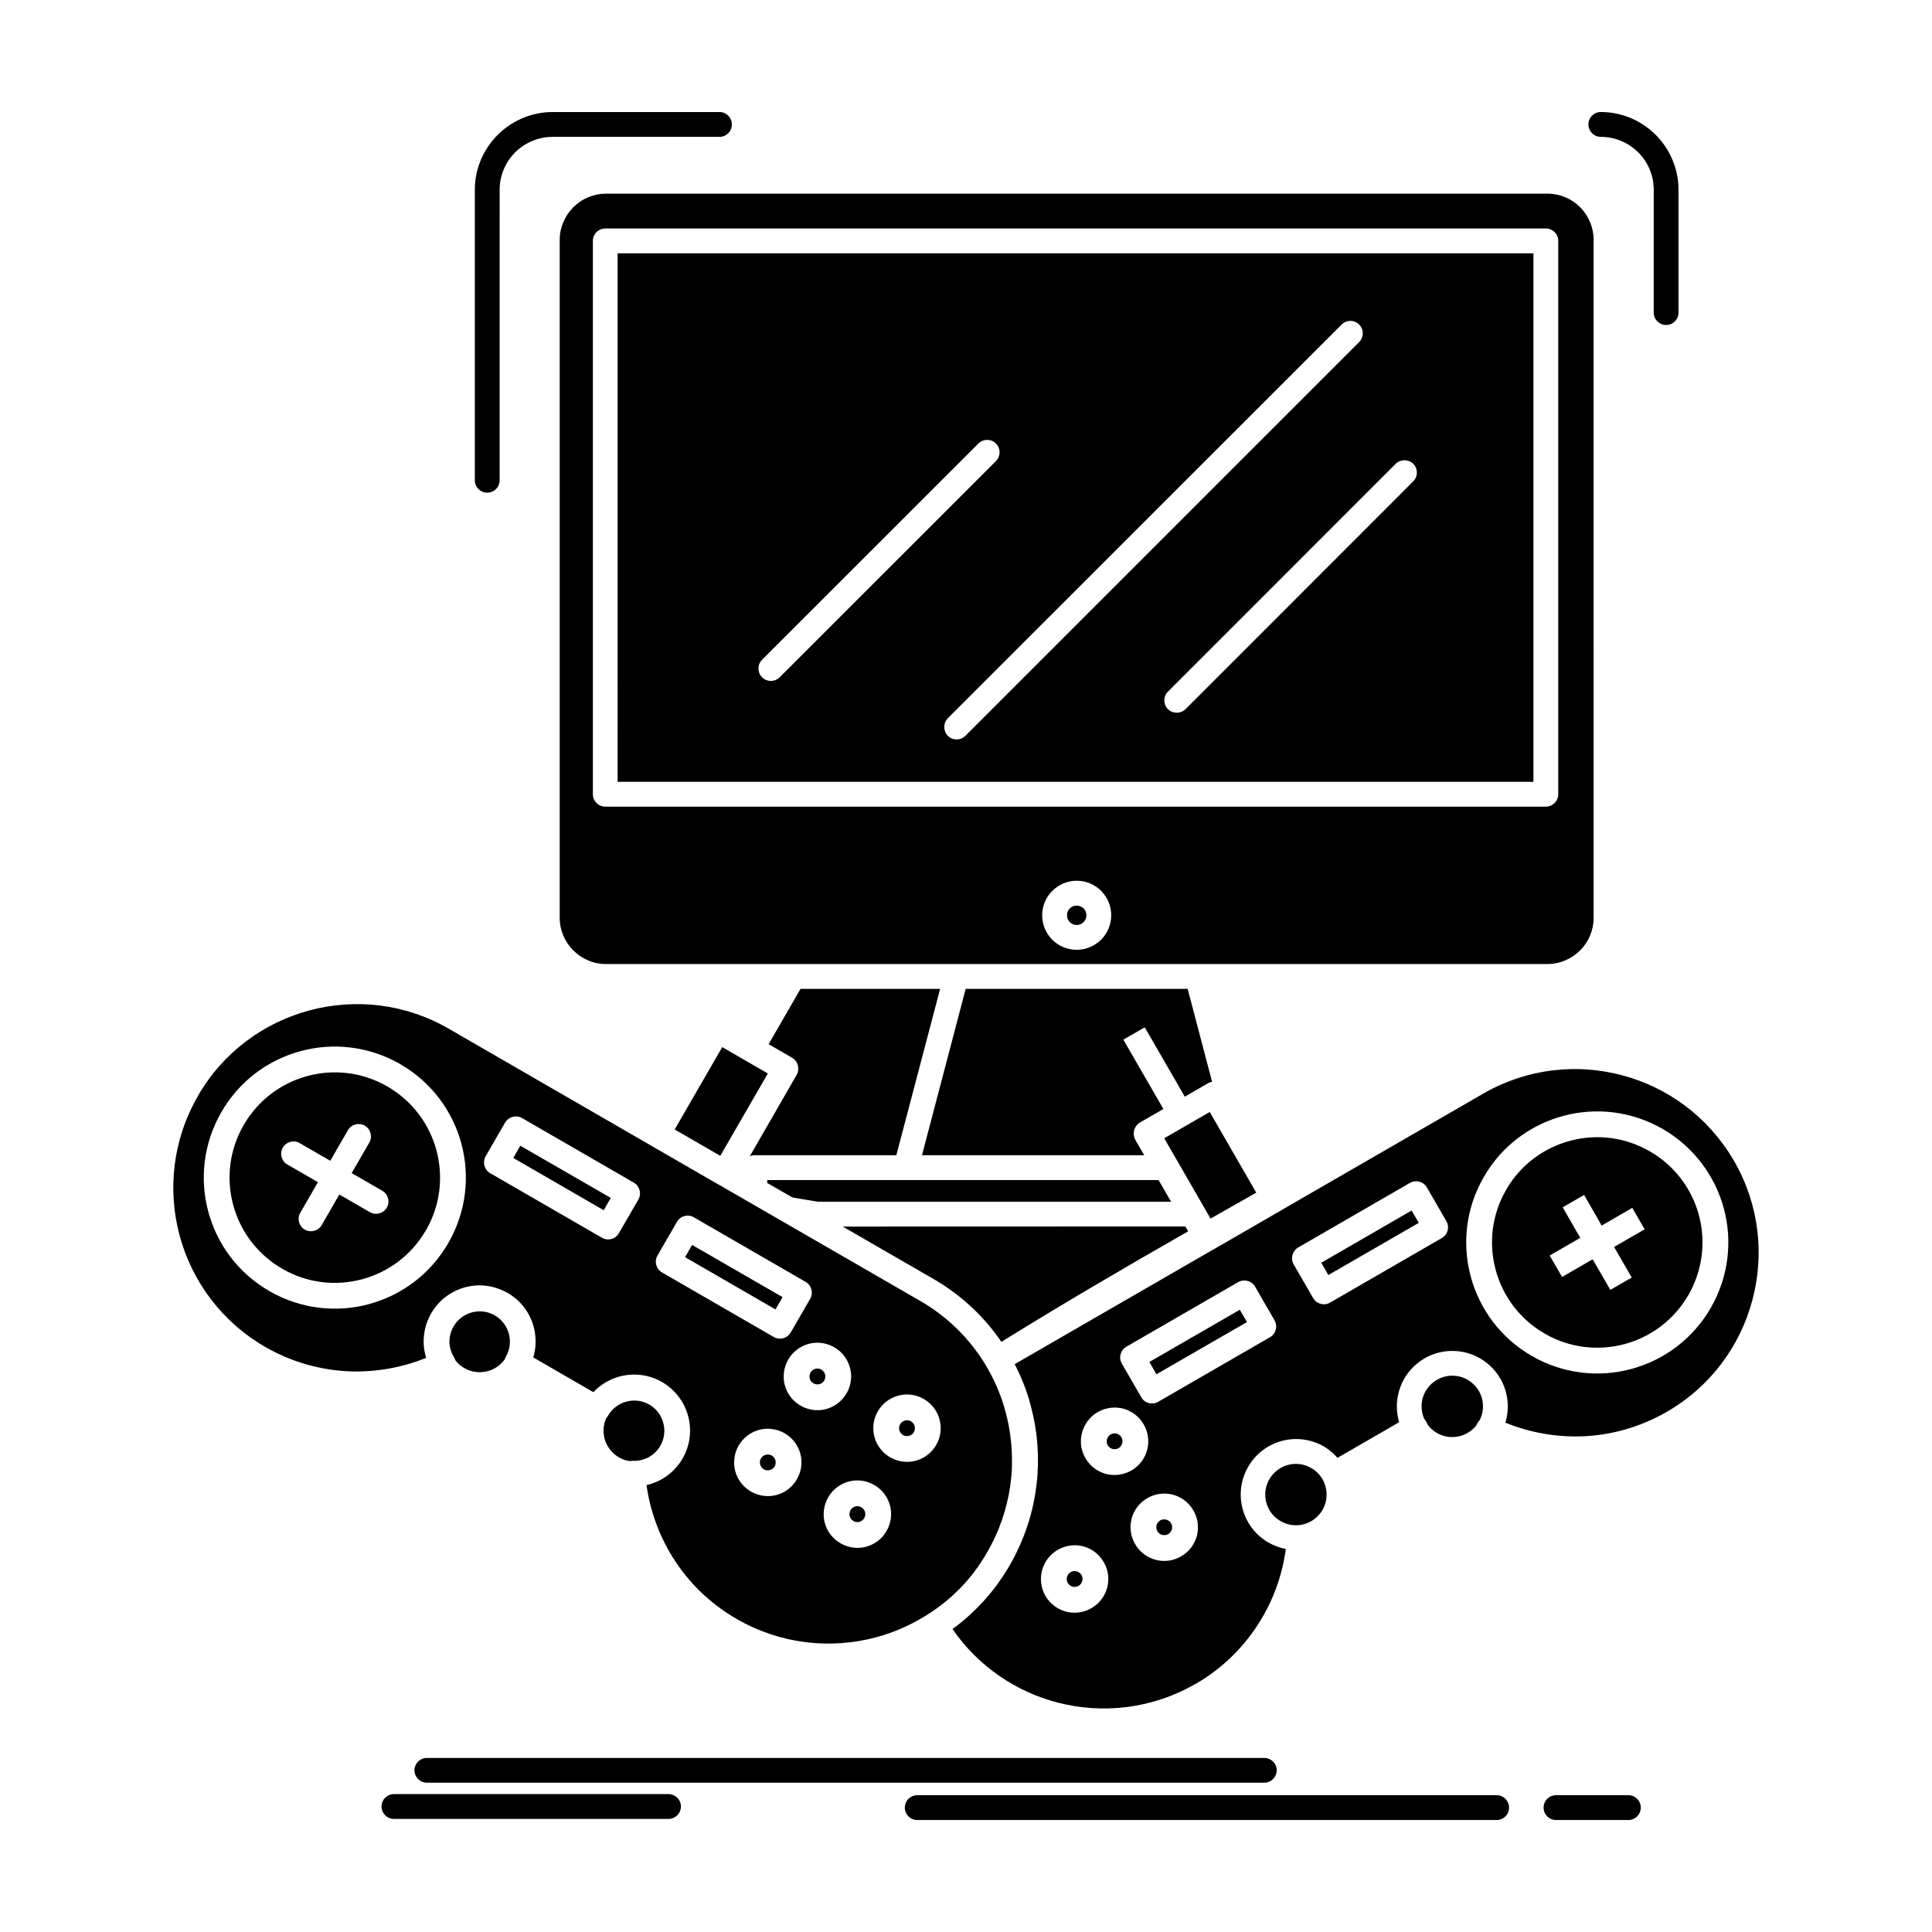
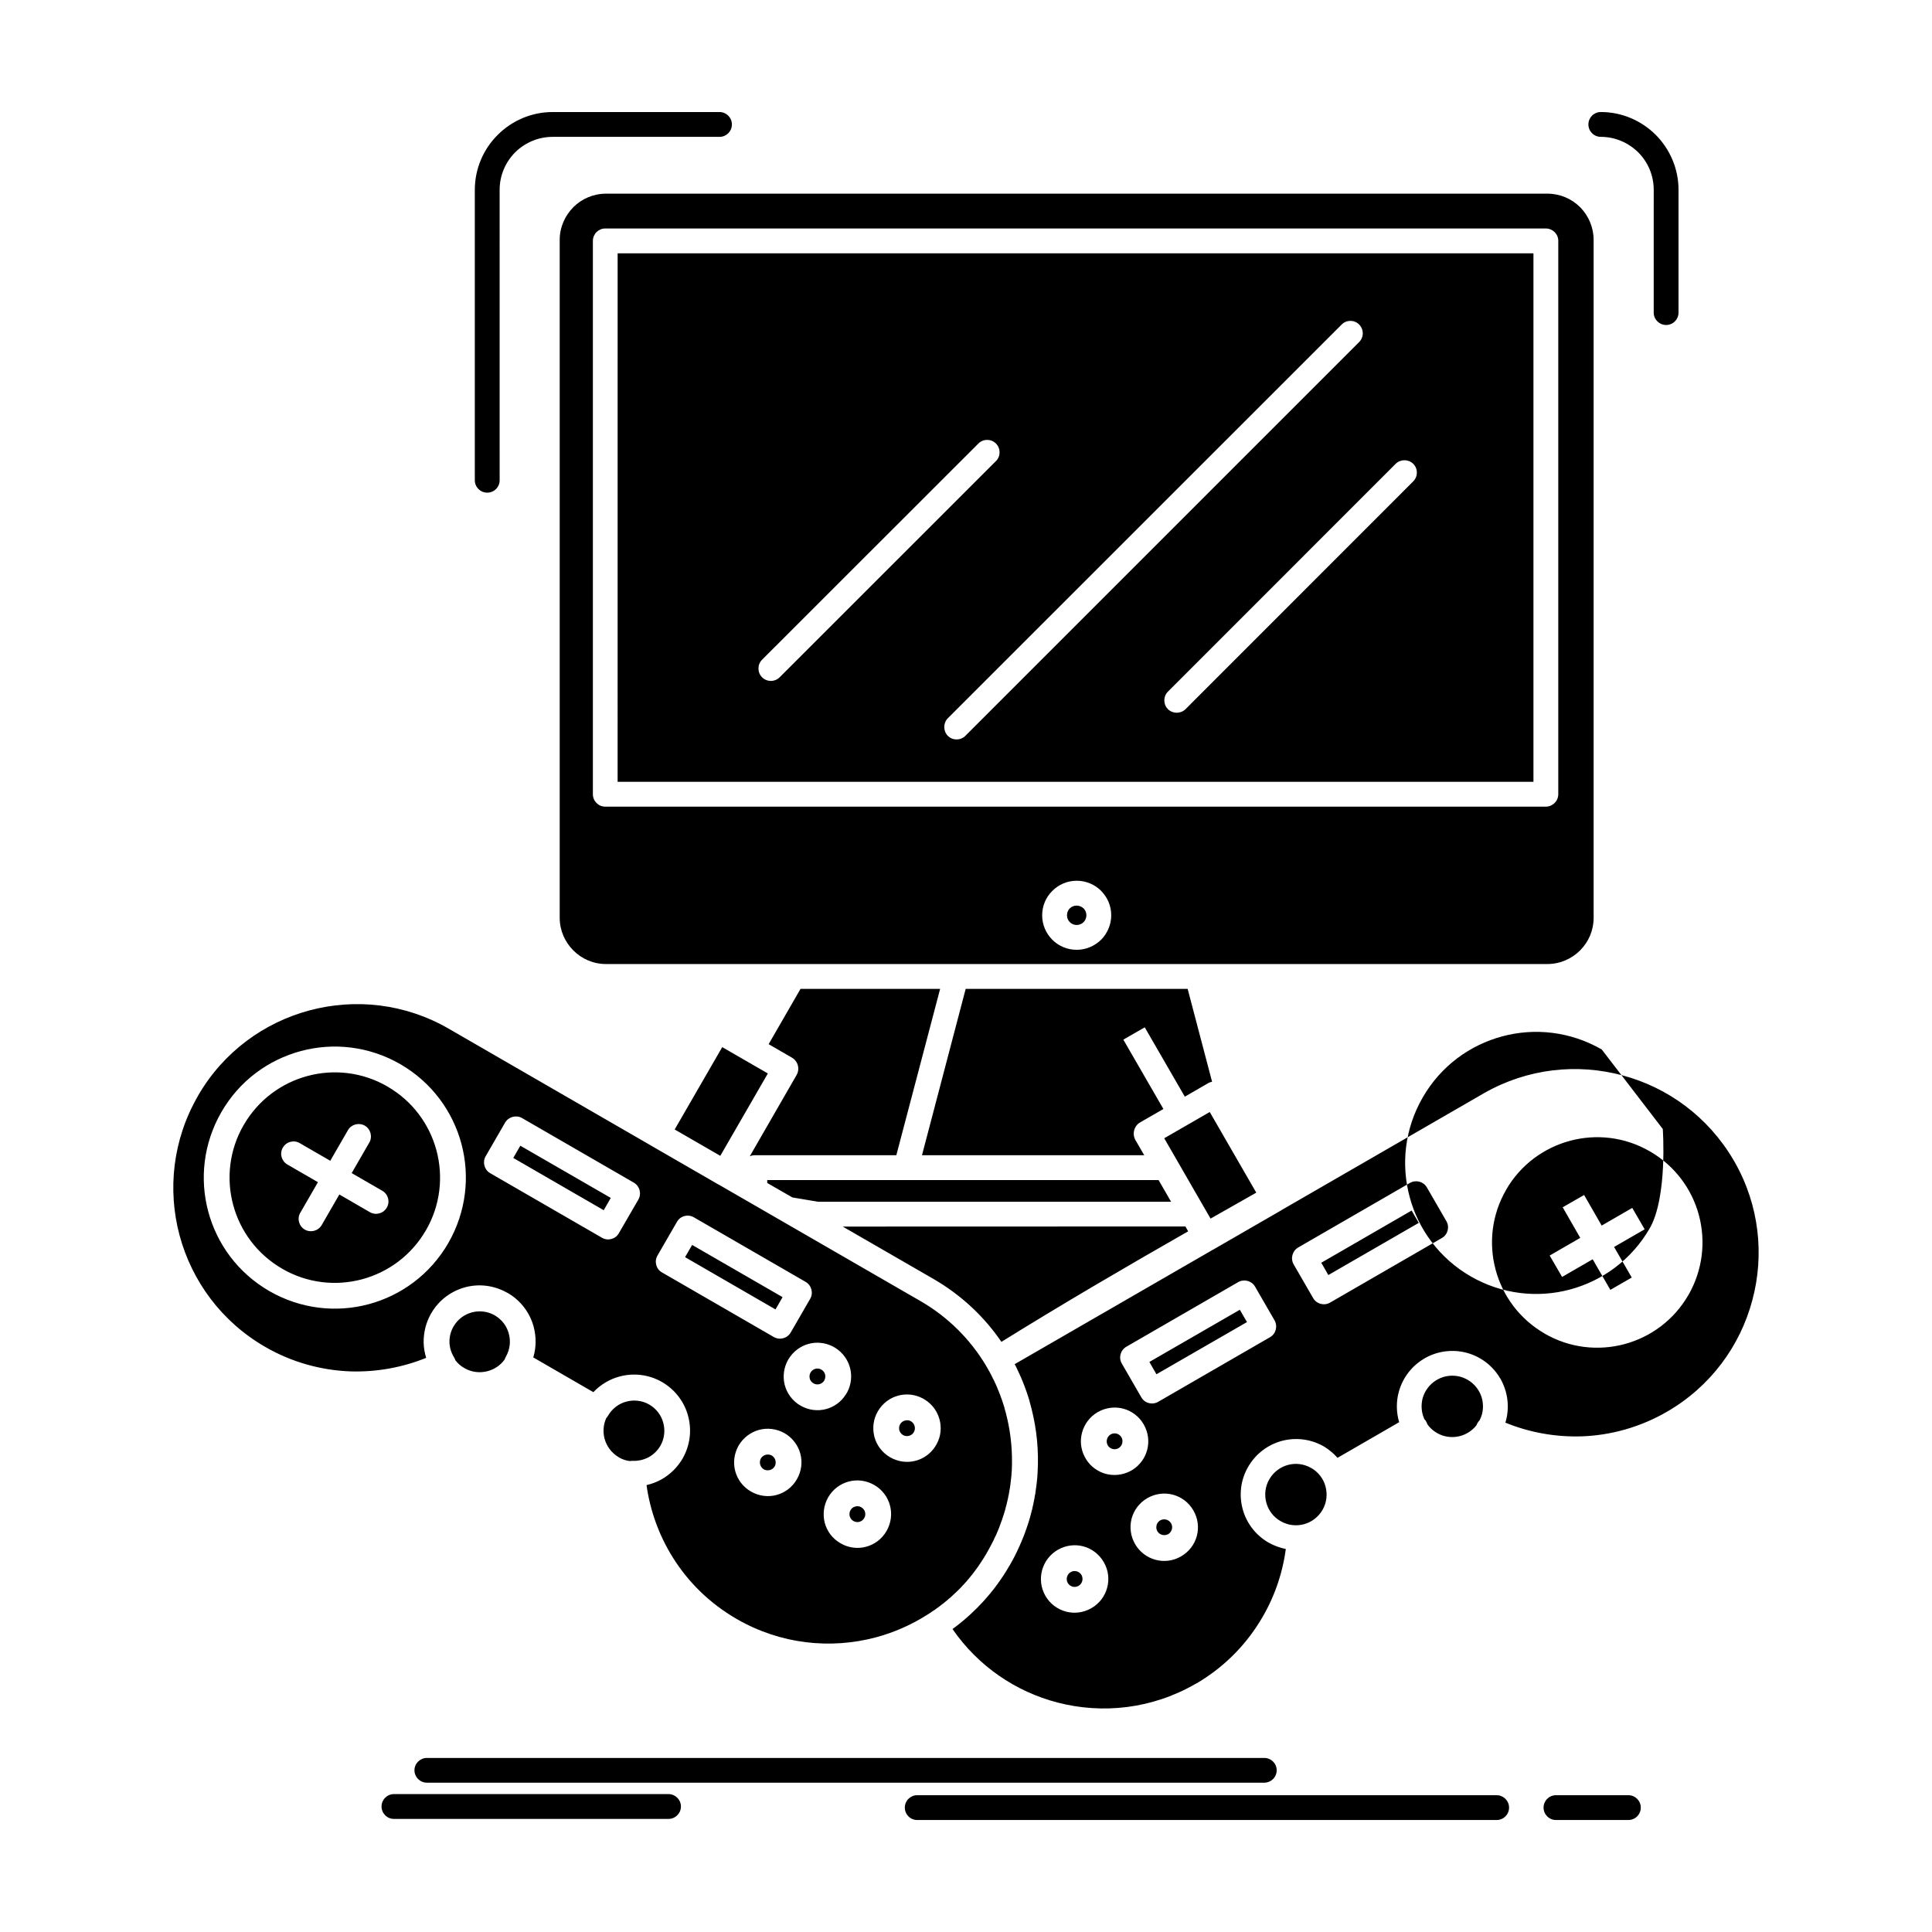
<svg xmlns="http://www.w3.org/2000/svg" fill="#000000" width="800px" height="800px" version="1.1" viewBox="144 144 512 512">
-   <path d="m550.38 351.19v-140.06h-242.7l-0.004 140.06zm6.578-143.35v146.64c0 1.82-1.5 3.289-3.293 3.289h-249.28c-1.793 0-3.266-1.469-3.266-3.289v-146.64c0-1.82 1.473-3.289 3.266-3.289h249.29c1.793 0 3.289 1.469 3.289 3.289zm-125.8 176.9c-0.453-0.453-1.125-0.746-1.82-0.746-0.723 0-1.363 0.266-1.82 0.719-0.48 0.48-0.75 1.125-0.75 1.848 0 0.695 0.266 1.363 0.75 1.82 0.453 0.457 1.098 0.75 1.82 0.75 0.695 0 1.367-0.293 1.82-0.75 0.453-0.453 0.75-1.121 0.75-1.82 0-0.668-0.242-1.258-0.641-1.711zm-1.82-7.332c2.516 0 4.816 1.016 6.477 2.676l0.211 0.242c1.527 1.633 2.461 3.824 2.461 6.234 0 2.516-1.043 4.816-2.676 6.473-1.66 1.633-3.957 2.676-6.477 2.676-2.516 0-4.816-1.016-6.473-2.676s-2.676-3.957-2.676-6.473 1.016-4.816 2.676-6.445c1.664-1.688 3.965-2.707 6.477-2.707zm-106.54 65.914 12.09 6.984 12.602-21.828-12.09-6.981zm63.582 78.617c-0.105-0.453-0.402-0.883-0.805-1.176l-0.348-0.215c-0.457-0.188-0.965-0.215-1.418-0.078-0.457 0.105-0.883 0.402-1.18 0.828l-0.16 0.293c-0.215 0.43-0.238 0.91-0.16 1.363l0.027 0.082c0.133 0.508 0.48 0.988 0.988 1.285 0.48 0.27 1.07 0.32 1.578 0.188 0.48-0.133 0.938-0.43 1.203-0.855l0.078-0.133c0.277-0.484 0.355-1.074 0.195-1.582zm2.086-7.383 0.641 0.375c1.98 1.23 3.316 3.129 3.879 5.242 0.562 2.086 0.375 4.414-0.723 6.445l-0.402 0.695c-1.258 1.953-3.102 3.238-5.191 3.797-2.191 0.59-4.629 0.32-6.766-0.91-2.141-1.23-3.586-3.211-4.172-5.402l-0.055-0.242c-0.508-2.141-0.238-4.492 0.965-6.555 1.258-2.141 3.211-3.559 5.402-4.148 2.09-0.555 4.363-0.367 6.422 0.703zm-15.219 30.176c-0.133-0.535-0.48-0.988-0.988-1.285-0.48-0.293-1.07-0.348-1.578-0.215-0.535 0.133-1.016 0.48-1.285 0.965-0.293 0.508-0.348 1.098-0.215 1.605 0.16 0.535 0.48 1.016 0.992 1.285 0.48 0.293 1.07 0.348 1.578 0.215 0.535-0.16 0.988-0.48 1.281-0.992 0.297-0.48 0.348-1.07 0.215-1.578zm2.434-7.195c2.141 1.23 3.586 3.211 4.172 5.43 0.59 2.191 0.32 4.629-0.91 6.769-1.23 2.141-3.211 3.586-5.43 4.172-2.191 0.59-4.629 0.32-6.742-0.91-2.168-1.23-3.609-3.211-4.199-5.43-0.562-2.191-0.32-4.629 0.91-6.769 1.23-2.141 3.234-3.586 5.43-4.172 2.195-0.59 4.629-0.32 6.769 0.91zm-13.027-29.293c-0.133-0.48-0.402-0.91-0.828-1.176l-0.348-0.215c-0.457-0.188-0.938-0.215-1.391-0.105-0.48 0.133-0.91 0.43-1.18 0.828l-0.188 0.32c-0.188 0.43-0.242 0.91-0.137 1.336v0.082c0.137 0.535 0.48 0.988 0.992 1.285 0.48 0.293 1.07 0.348 1.605 0.215 0.457-0.133 0.91-0.43 1.203-0.855l0.055-0.133c0.297-0.512 0.348-1.074 0.215-1.582zm2.059-7.41 0.668 0.375c1.98 1.258 3.32 3.156 3.879 5.269 0.562 2.086 0.348 4.387-0.723 6.449l-0.43 0.695c-1.23 1.926-3.102 3.238-5.191 3.797-2.191 0.59-4.629 0.32-6.766-0.91-2.141-1.23-3.586-3.238-4.172-5.43l-0.055-0.215c-0.508-2.141-0.215-4.492 0.965-6.555 1.258-2.141 3.238-3.586 5.43-4.172 2.062-0.562 4.363-0.348 6.394 0.695zm-15.219 30.176c-0.133-0.508-0.48-0.988-0.965-1.285-0.508-0.27-1.07-0.32-1.605-0.188-0.508 0.137-0.988 0.48-1.285 0.965-0.27 0.508-0.32 1.07-0.188 1.605 0.133 0.508 0.48 0.988 0.961 1.285 0.48 0.266 1.07 0.32 1.605 0.188 0.508-0.133 0.988-0.48 1.285-0.965 0.273-0.484 0.324-1.07 0.191-1.605zm2.434-7.195c2.141 1.258 3.586 3.238 4.172 5.43 0.59 2.191 0.32 4.629-0.91 6.769-1.23 2.141-3.211 3.586-5.402 4.172-2.195 0.59-4.629 0.32-6.769-0.91-2.141-1.23-3.586-3.211-4.172-5.402-0.59-2.191-0.32-4.629 0.883-6.769 1.258-2.141 3.238-3.582 5.43-4.172 2.195-0.59 4.629-0.324 6.769 0.883zm-74.18-19.555c0.078-0.266 0.188-0.508 0.32-0.723 1.098-1.926 1.312-4.117 0.777-6.098-0.508-1.898-1.711-3.609-3.531-4.734l-0.402-0.238c-1.844-0.988-3.957-1.176-5.859-0.668-1.898 0.508-3.637 1.738-4.734 3.531l-0.242 0.402c-0.668 1.23-0.988 2.621-0.961 3.957 0.027 1.445 0.48 2.863 1.258 4.094 0.133 0.242 0.238 0.48 0.32 0.723 0.641 0.828 1.418 1.523 2.379 2.059 1.926 1.125 4.144 1.336 6.152 0.805 1.77-0.461 3.402-1.531 4.523-3.109zm33.172 26.938 0.457-0.055h0.535c1.391 0.027 2.781-0.32 4.039-0.988 1.203-0.668 2.301-1.711 3.051-2.996 1.098-1.926 1.312-4.09 0.777-6.07-0.508-1.98-1.82-3.773-3.719-4.867-1.898-1.098-4.094-1.312-6.074-0.777-1.953 0.508-3.746 1.82-4.84 3.719-0.133 0.238-0.32 0.453-0.48 0.641-0.805 1.766-0.91 3.691-0.453 5.457 0.535 1.953 1.793 3.719 3.637 4.844l0.375 0.238c0.848 0.453 1.758 0.746 2.695 0.855zm-51.254-82.34c-1.848-6.875-6.312-13.055-12.973-16.906l-0.027-0.027c-6.66-3.852-14.285-4.629-21.16-2.781s-13.055 6.312-16.906 12.977l-0.027 0.027c-3.852 6.66-4.629 14.285-2.781 21.16s6.312 13.055 12.977 16.906l0.027 0.027c6.66 3.852 14.258 4.629 21.16 2.781 6.875-1.848 13.055-6.312 16.906-12.973l0.027-0.027c3.848-6.664 4.625-14.262 2.777-21.164zm-9.574-22.844c8.32 4.816 13.883 12.52 16.184 21.078s1.312 18.027-3.477 26.348c-4.816 8.32-12.52 13.883-21.078 16.184-8.562 2.301-18.031 1.312-26.348-3.477-8.32-4.816-13.883-12.492-16.184-21.078-2.301-8.559-1.312-18.027 3.477-26.348 4.789-8.316 12.492-13.883 21.078-16.184 8.559-2.301 18.027-1.312 26.348 3.477zm-13.883 17.496c0.883-1.551 2.891-2.086 4.469-1.203 1.551 0.91 2.086 2.914 1.203 4.469l-4.68 8.105 8.105 4.684c1.578 0.91 2.113 2.914 1.203 4.465-0.91 1.578-2.918 2.113-4.496 1.203l-8.078-4.68-4.68 8.105c-0.91 1.555-2.918 2.086-4.469 1.207-1.578-0.91-2.113-2.918-1.203-4.469l4.68-8.105-8.105-4.684c-1.578-0.91-2.113-2.914-1.203-4.469 0.91-1.578 2.914-2.113 4.469-1.203l8.105 4.684zm317.87-44.031c3.371 0 6.445-1.391 8.668-3.613 2.223-2.223 3.586-5.269 3.586-8.641l-0.004-179.65c0-3.289-1.312-6.285-3.422-8.508l-0.16-0.16c-2.223-2.223-5.297-3.586-8.668-3.586l-249.47 0.004c-3.371 0-6.445 1.363-8.668 3.586-2.219 2.246-3.613 5.297-3.613 8.668v179.65c0 3.371 1.391 6.418 3.613 8.641 2.223 2.246 5.297 3.613 8.668 3.613 82.633-0.004 165.02-0.004 249.47-0.004zm-206.38 21.238 6.152 3.559c1.633 0.938 2.195 3.023 1.23 4.656l-12.387 21.508c0.402-0.188 0.855-0.297 1.34-0.297h37.504l11.609-44.086h-36.996zm-41.836 40.742-23.969-13.832-1.871 3.238 23.969 13.855zm-23.512-21.16 29.637 17.121c1.555 0.91 2.086 2.914 1.18 4.492l-5.164 8.906c-0.883 1.578-2.918 2.113-4.469 1.203l-29.637-17.121c-1.551-0.883-2.086-2.914-1.203-4.465l5.164-8.934c0.906-1.551 2.914-2.086 4.492-1.203zm45.523 26.297 29.641 17.121c1.551 0.91 2.086 2.914 1.203 4.465l-5.164 8.934c-0.91 1.578-2.918 2.113-4.496 1.203l-29.637-17.121c-1.555-0.883-2.09-2.891-1.18-4.465l5.164-8.934c0.887-1.578 2.891-2.113 4.469-1.203zm23.516 21.156-23.969-13.832-1.871 3.238 23.969 13.855zm44.512 79.586c0.48-0.457 0.965-0.883 1.445-1.363l0.105-0.078 0.027-0.055 0.27-0.242 0.137-0.133 0.855-0.855 0.027-0.055c0.453-0.453 0.883-0.938 1.312-1.418l0.133-0.133 0.105-0.137 0.027-0.055 0.078-0.082 0.105-0.133 0.137-0.133 0.215-0.27 0.133-0.16 0.105-0.133 0.027-0.027 0.078-0.105 0.211-0.266 0.078-0.078 0.027-0.055 0.133-0.137 0.105-0.16 0.215-0.266 0.105-0.137 0.105-0.16 0.055-0.055 0.055-0.082 0.105-0.133 0.105-0.16 0.105-0.137 0.105-0.133 0.105-0.16 0.105-0.133 0.055-0.055 0.055-0.105 0.105-0.137 0.105-0.133 0.078-0.133 0.027-0.027 0.078-0.133 0.105-0.16 0.105-0.137 0.027-0.055 0.078-0.105 0.105-0.16 0.082-0.133 0.078-0.105 0.027-0.055 0.105-0.137 0.078-0.16 0.105-0.16 0.027-0.027 0.078-0.105 0.105-0.16 0.082-0.16 0.055-0.082 0.055-0.055 0.078-0.16 0.105-0.16 0.078-0.16h0.027l0.078-0.133 0.082-0.16 0.105-0.16 0.055-0.082 0.027-0.082 0.105-0.16 0.082-0.16 0.105-0.16c0.613-1.098 1.203-2.191 1.738-3.289v-0.027l0.348-0.75 0.188-0.348v-0.027l0.16-0.375 0.078-0.16 0.082-0.215 0.32-0.75 0.082-0.188 0.078-0.188c0.242-0.641 0.48-1.285 0.695-1.926l0.082-0.16 0.055-0.215 0.375-1.148 0.133-0.375 0.105-0.402 0.055-0.16 0.078-0.215 0.082-0.375 0.023-0.027 0.082-0.375 0.055-0.188 0.055-0.215 0.105-0.348v-0.027l0.105-0.402 0.027-0.16 0.055-0.215 0.082-0.375v-0.027l0.105-0.375 0.027-0.188 0.055-0.215 0.055-0.375 0.027-0.027 0.078-0.375 0.027-0.16 0.027-0.242 0.082-0.348v-0.027l0.055-0.402 0.027-0.16 0.055-0.242 0.055-0.348v-0.027l0.055-0.402 0.027-0.16 0.133-1.176 0.027-0.242 0.055-0.348v-0.055l0.027-0.371 0.027-0.16 0.082-1.176 0.027-0.238 0.027-0.777v-0.16l0.027-0.59v-0.59c0.055-4.523-0.508-8.988-1.656-13.32l-0.32-1.125v-0.078l-0.105-0.375-0.055-0.105-0.078-0.27-0.082-0.293-0.055-0.105-0.105-0.375-0.027-0.078-0.105-0.297-0.082-0.27-0.055-0.133-0.133-0.375-0.027-0.027-0.105-0.348-0.078-0.215-0.055-0.16-0.16-0.375-0.137-0.371-0.078-0.188-0.082-0.188-0.133-0.348-0.027-0.027-0.133-0.375-0.055-0.137-0.105-0.238-0.133-0.297-0.027-0.078-0.348-0.723-0.105-0.27-0.055-0.105-0.188-0.348-0.027-0.082-0.16-0.293-0.105-0.215-0.055-0.133-0.188-0.375v-0.027l-0.188-0.32-0.105-0.188-0.078-0.188-0.402-0.695-0.078-0.16-0.105-0.188-0.188-0.32-0.027-0.055-0.215-0.348-0.055-0.105-0.027-0.027v-0.027c-4.117-6.875-9.977-12.84-17.414-17.121l-53.234-30.734-0.27-0.137-17.977-10.379-0.215-0.133-53.258-30.762c-11.609-6.715-24.879-8.078-36.941-4.844-11.957 3.211-22.711 10.941-29.426 22.469l-0.105 0.215c-6.715 11.609-8.078 24.879-4.867 36.914 3.238 12.039 11.047 22.844 22.684 29.559 7.117 4.121 14.875 6.207 22.578 6.5 6.875 0.215 13.75-1.016 20.09-3.586-0.402-1.336-0.641-2.699-0.668-4.094-0.027-2.594 0.59-5.215 1.953-7.625l0.055-0.082c2.035-3.531 5.324-5.91 8.988-6.902 3.559-0.965 7.519-0.562 10.996 1.363l0.27 0.133c3.531 2.031 5.938 5.352 6.902 8.988 0.695 2.621 0.695 5.434-0.105 8.105l15.918 9.203c1.926-2.031 4.359-3.453 6.953-4.148 3.664-0.988 7.731-0.562 11.262 1.473 3.531 2.059 5.938 5.352 6.902 9.016 0.988 3.664 0.562 7.703-1.473 11.262-1.418 2.406-3.398 4.309-5.672 5.562-1.23 0.668-2.516 1.152-3.879 1.473 0.938 6.769 3.316 13.324 6.953 19.152 4.094 6.555 9.789 12.199 16.934 16.316 11.609 6.715 24.875 8.078 36.914 4.867 4.762-1.285 9.363-3.289 13.562-5.965l0.055-0.055 0.082-0.027 0.32-0.211 0.133-0.082 0.16-0.105 0.297-0.188 0.133-0.105 0.105-0.078 0.055-0.027 0.16-0.105 0.133-0.105 0.137-0.078h0.027l0.137-0.105 0.16-0.105 0.133-0.105 0.027-0.027 0.133-0.082 0.137-0.105 0.133-0.105 0.082-0.055 0.48-0.348 0.027-0.027 0.133-0.105 0.16-0.105 0.137-0.105 0.133-0.133 0.16-0.105 0.137-0.105 0.055-0.027 0.078-0.078 0.16-0.105 0.137-0.133 0.078-0.055 0.055-0.055 0.27-0.215 0.16-0.105v-0.027l0.133-0.105 0.137-0.105 0.16-0.16 0.238-0.215 0.16-0.105 0.137-0.137zm58.449-104.86-3.316-5.75h-103.71v0.777l6.66 3.828 6.82 1.148zm4.523 7.836-0.723-1.285-90.816 0.027 23.969 13.832c7.465 4.309 13.535 10.059 18.082 16.719 16.02-9.949 32.66-19.688 49.488-29.293zm-12.734-28.859 6.176-3.559-10.617-18.379 5.672-3.262 10.621 18.379 6.152-3.559c0.348-0.215 0.695-0.32 1.07-0.402l-6.473-24.609h-58.824l-11.582 44.086h58.902l-2.328-4.012c-0.938-1.637-0.375-3.75 1.23-4.684zm18.457-2.758-12.062 6.953 12.277 21.293 12.117-6.875zm-44.434 121.45c0.586-2.191 2.031-4.199 4.172-5.43s4.574-1.496 6.769-0.91c2.191 0.59 4.172 2.031 5.402 4.172 1.258 2.141 1.5 4.574 0.91 6.769-0.59 2.219-2.031 4.199-4.172 5.43s-4.574 1.5-6.766 0.91-4.199-2.031-5.43-4.172c-1.234-2.141-1.473-4.574-0.887-6.769zm7.574 0.484c-0.48 0.266-0.828 0.75-0.965 1.285-0.16 0.508-0.078 1.098 0.188 1.578 0.293 0.508 0.777 0.855 1.281 0.988 0.535 0.137 1.098 0.082 1.605-0.215 0.48-0.297 0.828-0.75 0.961-1.285 0.137-0.508 0.082-1.098-0.188-1.578-0.293-0.508-0.777-0.855-1.285-0.988-0.527-0.133-1.117-0.082-1.598 0.215zm3.019-36.973c0.59-2.219 2.035-4.199 4.148-5.43 2.168-1.23 4.602-1.5 6.793-0.91s4.172 2.031 5.402 4.172 1.5 4.574 0.91 6.766c-0.562 2.113-1.898 4.012-3.879 5.269l-0.672 0.375c-2.059 1.043-4.332 1.23-6.391 0.695-2.086-0.562-4.012-1.898-5.242-3.879l-0.375-0.668c-1.07-2.055-1.258-4.328-0.695-6.391zm7.57 0.484c-0.48 0.297-0.828 0.75-0.965 1.285-0.133 0.508-0.078 1.098 0.188 1.578 0.293 0.508 0.773 0.855 1.281 0.988 0.508 0.137 1.098 0.082 1.605-0.215 0.48-0.293 0.828-0.75 0.961-1.285 0.137-0.508 0.082-1.098-0.188-1.578-0.293-0.508-0.773-0.855-1.285-0.992-0.527-0.129-1.09-0.074-1.598 0.219zm5.566 22.281c0.59-2.191 2.035-4.172 4.172-5.402 2.141-1.23 4.574-1.496 6.769-0.91 2.219 0.59 4.199 2.031 5.43 4.172 1.23 2.141 1.5 4.574 0.91 6.769-0.59 2.191-2.031 4.172-4.172 5.402-2.141 1.258-4.574 1.496-6.766 0.91-2.195-0.59-4.199-2.031-5.43-4.172-1.18-2.059-1.473-4.387-0.965-6.527zm7.594 0.48c-0.508 0.297-0.855 0.777-0.988 1.285v0.082c-0.137 0.508-0.055 1.043 0.215 1.523 0.266 0.48 0.746 0.832 1.281 0.965 0.508 0.133 1.098 0.082 1.605-0.188 0.48-0.293 0.801-0.777 0.965-1.285 0.133-0.535 0.078-1.098-0.215-1.605-0.297-0.48-0.75-0.832-1.285-0.965-0.508-0.133-1.094-0.078-1.578 0.188zm69.98-26.828c0.188 0.188 0.348 0.402 0.48 0.641 0.133 0.215 0.238 0.457 0.32 0.723 1.098 1.578 2.731 2.648 4.492 3.129 2.008 0.535 4.254 0.293 6.18-0.828 0.938-0.535 1.711-1.23 2.352-2.031l0.16-0.402c0.188-0.375 0.43-0.695 0.695-0.965 0.238-0.48 0.43-1.016 0.59-1.523 0.508-1.953 0.32-4.121-0.723-6.019l-0.188-0.32c-1.125-1.844-2.891-3.102-4.844-3.637-1.953-0.508-4.121-0.32-5.992 0.723l-0.375 0.215c-1.82 1.125-3.078 2.863-3.613 4.816-0.445 1.762-0.34 3.715 0.465 5.481zm42.344-59.387 4.652 8.105 8.105-4.684 3.289 5.672-8.105 4.68 4.68 8.105-5.668 3.262-4.684-8.105-8.105 4.68-3.293-5.668 8.105-4.684-4.656-8.105zm-75.781 13.91 29.641-17.121c1.578-0.883 3.586-0.348 4.469 1.203l5.164 8.934c0.91 1.551 0.375 3.586-1.18 4.469l-29.637 17.121c-1.578 0.91-3.586 0.375-4.492-1.203l-5.164-8.934c-0.887-1.551-0.352-3.559 1.199-4.469zm30.066-9.789-23.941 13.832 1.871 3.262 23.969-13.832zm-45.527 26.293-23.969 13.832 1.871 3.262 23.996-13.832zm-30.066 9.793 29.637-17.121c1.578-0.883 3.586-0.348 4.469 1.203l5.164 8.934c0.883 1.578 0.348 3.586-1.203 4.465l-29.641 17.121c-1.578 0.91-3.586 0.375-4.469-1.203l-5.164-8.934c-0.906-1.551-0.371-3.555 1.207-4.465zm71.367-233.98c1.281-1.258 3.371-1.258 4.656 0 1.281 1.285 1.281 3.371 0 4.652l-60.348 60.375c-1.285 1.258-3.371 1.258-4.656 0-1.281-1.285-1.281-3.371 0-4.656zm-14.309-36.914c1.258-1.285 3.371-1.285 4.625 0 1.285 1.285 1.285 3.371 0 4.652l-104.35 104.35c-1.281 1.281-3.371 1.281-4.652 0-1.258-1.285-1.258-3.371 0-4.656zm-96.277 31.539c1.285-1.285 3.371-1.285 4.656 0 1.281 1.285 1.281 3.371 0 4.652l-57.324 57.297c-1.285 1.285-3.371 1.285-4.656 0-1.281-1.285-1.281-3.371 0-4.656zm190.95 204.5c-1.848-6.875-6.316-13.055-12.977-16.906l-0.055-0.027c-6.66-3.852-14.258-4.629-21.133-2.781s-13.082 6.312-16.934 12.977v0.027c-3.852 6.66-4.629 14.258-2.781 21.16 1.844 6.875 6.312 13.055 12.977 16.906l0.023 0.027c6.664 3.852 14.258 4.629 21.16 2.781 6.875-1.848 13.055-6.312 16.906-12.973l0.027-0.027c3.828-6.664 4.629-14.262 2.785-21.164zm-9.578-22.844c8.293 4.816 13.883 12.52 16.184 21.078s1.312 18.027-3.477 26.352c-4.816 8.316-12.52 13.883-21.105 16.184-8.559 2.301-18.004 1.312-26.324-3.477-8.32-4.816-13.91-12.52-16.184-21.078-2.301-8.559-1.34-18.027 3.477-26.348 4.789-8.32 12.488-13.883 21.078-16.184 8.562-2.305 18.031-1.316 26.352 3.473zm-89.371 94.773c-0.508-1.98-1.82-3.773-3.719-4.894l-0.078-0.027c-1.926-1.125-4.148-1.363-6.152-0.828-1.98 0.535-3.773 1.82-4.894 3.719l-0.055 0.078c-1.125 1.926-1.34 4.172-0.805 6.18 0.535 2.008 1.844 3.824 3.797 4.922 1.926 1.125 4.144 1.363 6.152 0.828 2.008-0.535 3.824-1.871 4.949-3.797s1.34-4.172 0.805-6.18zm-238.16 78.461c-1.793 0-3.289-1.473-3.289-3.293 0-1.789 1.496-3.262 3.289-3.262h221.92c1.82 0 3.293 1.473 3.293 3.262 0 1.82-1.473 3.293-3.293 3.293zm129.95 9.895c-1.82 0-3.289-1.473-3.289-3.289 0-1.82 1.473-3.289 3.289-3.289h153.55c1.82 0 3.293 1.473 3.293 3.289 0 1.82-1.473 3.289-3.293 3.289zm169.28 0c-1.82 0-3.293-1.473-3.293-3.289 0-1.82 1.473-3.289 3.293-3.289h19.18c1.82 0 3.289 1.473 3.289 3.289 0 1.82-1.473 3.289-3.289 3.289zm-307.95-0.293c-1.82 0-3.293-1.473-3.293-3.289 0-1.82 1.473-3.289 3.293-3.289h72.762c1.793 0 3.289 1.473 3.289 3.289 0 1.82-1.496 3.289-3.289 3.289zm28.008-354.76c0 1.82-1.473 3.289-3.289 3.289-1.82 0-3.293-1.473-3.293-3.289v-76.957c0-5.672 2.328-10.832 6.047-14.551 3.746-3.746 8.906-6.07 14.578-6.07h44.242c1.793 0 3.262 1.469 3.262 3.289 0 1.82-1.473 3.289-3.262 3.289h-44.242c-3.852 0-7.383 1.578-9.926 4.094-2.543 2.566-4.121 6.074-4.121 9.953zm291.82-91.004c-1.82 0-3.289-1.473-3.289-3.289 0-1.82 1.469-3.289 3.289-3.289 5.672 0 10.805 2.324 14.551 6.043 3.715 3.746 6.043 8.906 6.043 14.578v32.527c0 1.82-1.473 3.289-3.289 3.289-1.793 0-3.289-1.469-3.289-3.289l0.004-32.523c0-3.879-1.555-7.383-4.094-9.926-2.57-2.539-6.074-4.121-9.926-4.121zm-69.789 350.08 16.344-9.445c-0.777-2.648-0.801-5.43-0.105-7.996 0.961-3.559 3.234-6.742 6.606-8.773l0.48-0.293c3.453-1.898 7.383-2.273 10.914-1.336 3.586 0.965 6.82 3.289 8.855 6.742l0.078 0.105c2.008 3.531 2.434 7.516 1.473 11.152l-0.16 0.508c6.394 2.621 13.297 3.852 20.223 3.637 7.676-0.266 15.438-2.383 22.574-6.5 11.637-6.715 19.449-17.523 22.656-29.559 3.211-11.93 1.898-25.094-4.68-36.648l-0.297-0.508c-6.742-11.504-17.469-19.262-29.422-22.445-11.93-3.211-25.094-1.898-36.645 4.684l-53.609 30.949-0.078 0.055-0.082 0.055-17.977 10.379-0.16 0.078-52.535 30.332 0.188 0.348 0.082 0.137 0.105 0.238 0.188 0.375 0.16 0.348 0.188 0.375 0.16 0.375 0.055 0.105 0.137 0.27 0.16 0.371 0.16 0.375 0.105 0.215 0.055 0.16 0.16 0.375 0.027 0.082 0.137 0.293c0.668 1.633 1.258 3.293 1.766 4.977l0.105 0.375v0.027l0.105 0.402 0.238 0.855 0.16 0.641 0.027 0.082c1.391 5.484 1.953 11.18 1.605 16.906v0.215l-0.027 0.215-0.055 0.906-0.137 1.336-0.027 0.242-0.027 0.215-0.242 1.789-0.055 0.43-0.027 0.238-0.055 0.215-0.082 0.453-0.078 0.43-0.027 0.242-0.055 0.215-0.078 0.457-0.105 0.43-0.027 0.238-0.055 0.215-0.105 0.457-0.105 0.43-0.027 0.215-0.055 0.242-0.137 0.43-0.105 0.453-0.109 0.43-0.133 0.453-0.105 0.43-0.078 0.242-0.055 0.215-0.137 0.43-0.133 0.453-0.082 0.215-0.055 0.215-0.16 0.43v0.027l-0.453 1.285-0.242 0.668-0.078 0.215-0.16 0.43-0.535 1.285v0.027c-0.348 0.855-0.75 1.711-1.148 2.539v0.027l-0.613 1.258c-0.43 0.855-0.883 1.688-1.363 2.516l-0.211 0.32-0.105 0.188-0.055 0.105-0.055 0.078-0.105 0.188-0.105 0.16-0.211 0.375-0.105 0.16-0.105 0.188-0.105 0.16-0.137 0.188-0.105 0.16-0.078 0.16-0.027 0.027-0.105 0.16-0.105 0.188-0.137 0.16-0.027 0.055-0.082 0.133-0.105 0.16-0.133 0.16-0.055 0.133-0.055 0.055-0.105 0.16-0.137 0.16-0.105 0.188v0.027l-0.105 0.133-0.133 0.16-0.105 0.16-0.082 0.105-0.055 0.082-0.105 0.16-0.133 0.16-0.105 0.16-0.133 0.16-0.105 0.16-0.137 0.188-0.055 0.055-0.055 0.078-0.133 0.188-0.137 0.16-0.105 0.133v0.027l-0.133 0.16-0.137 0.16-0.105 0.133-0.055 0.055-0.078 0.105-0.133 0.16-0.137 0.16-0.078 0.137-0.027 0.027-0.133 0.16-0.137 0.133-0.133 0.16-0.027 0.055-0.105 0.105-0.133 0.16-0.137 0.16-0.133 0.133-0.105 0.16-0.137 0.133-0.133 0.16-0.027 0.027-0.105 0.133-0.133 0.137-0.133 0.16-0.082 0.078-0.055 0.055-0.133 0.16-0.137 0.133-0.133 0.16h-0.027l-0.266 0.293-0.133 0.133-0.055 0.082-0.055 0.027-0.215 0.215-0.105 0.137-0.742 0.742-0.133 0.105-0.531 0.531-0.348 0.32-0.211 0.211-0.242 0.215-0.211 0.211-0.105 0.078-0.055 0.055-0.078 0.055-0.316 0.316-0.105 0.078h-0.027l-0.211 0.211-0.133 0.105-0.215 0.188-0.133 0.105-0.105 0.105-0.105 0.082-0.082 0.078-0.055 0.027-0.105 0.105-0.133 0.082-0.105 0.105-0.105 0.078-0.027 0.027-0.215 0.188-0.133 0.082-0.105 0.105-0.082 0.055-0.055 0.027-0.105 0.105-0.105 0.082-0.137 0.105-0.105 0.082-0.133 0.105-0.105 0.082-0.137 0.105-0.105 0.082-0.055 0.051-0.078 0.055-0.137 0.082-0.105 0.078-0.133 0.105-0.105 0.078-0.137 0.105c6.848 9.922 16.828 16.613 27.82 19.473 11.934 3.102 25.066 1.711 36.594-4.949l0.188-0.082c7.035-4.121 12.68-9.738 16.719-16.238 3.719-5.91 6.098-12.57 7.008-19.418-1.578-0.32-3.133-0.883-4.602-1.711-3.504-2.031-5.883-5.297-6.848-8.934-0.938-3.531-0.59-7.438 1.336-10.887l0.293-0.508c2.031-3.371 5.215-5.641 8.773-6.609 3.531-0.934 7.434-0.562 10.887 1.336l0.508 0.297c1.25 0.801 2.398 1.766 3.363 2.863z" fill-rule="evenodd" />
+   <path d="m550.38 351.19v-140.06h-242.7l-0.004 140.06zm6.578-143.35v146.64c0 1.82-1.5 3.289-3.293 3.289h-249.28c-1.793 0-3.266-1.469-3.266-3.289v-146.64c0-1.82 1.473-3.289 3.266-3.289h249.29c1.793 0 3.289 1.469 3.289 3.289zm-125.8 176.9c-0.453-0.453-1.125-0.746-1.82-0.746-0.723 0-1.363 0.266-1.82 0.719-0.48 0.48-0.75 1.125-0.75 1.848 0 0.695 0.266 1.363 0.75 1.82 0.453 0.457 1.098 0.75 1.82 0.75 0.695 0 1.367-0.293 1.82-0.75 0.453-0.453 0.75-1.121 0.75-1.82 0-0.668-0.242-1.258-0.641-1.711zm-1.82-7.332c2.516 0 4.816 1.016 6.477 2.676l0.211 0.242c1.527 1.633 2.461 3.824 2.461 6.234 0 2.516-1.043 4.816-2.676 6.473-1.66 1.633-3.957 2.676-6.477 2.676-2.516 0-4.816-1.016-6.473-2.676s-2.676-3.957-2.676-6.473 1.016-4.816 2.676-6.445c1.664-1.688 3.965-2.707 6.477-2.707zm-106.54 65.914 12.09 6.984 12.602-21.828-12.09-6.981zm63.582 78.617c-0.105-0.453-0.402-0.883-0.805-1.176l-0.348-0.215c-0.457-0.188-0.965-0.215-1.418-0.078-0.457 0.105-0.883 0.402-1.18 0.828l-0.16 0.293c-0.215 0.43-0.238 0.91-0.16 1.363l0.027 0.082c0.133 0.508 0.48 0.988 0.988 1.285 0.48 0.27 1.07 0.32 1.578 0.188 0.48-0.133 0.938-0.43 1.203-0.855l0.078-0.133c0.277-0.484 0.355-1.074 0.195-1.582zm2.086-7.383 0.641 0.375c1.98 1.23 3.316 3.129 3.879 5.242 0.562 2.086 0.375 4.414-0.723 6.445l-0.402 0.695c-1.258 1.953-3.102 3.238-5.191 3.797-2.191 0.59-4.629 0.32-6.766-0.91-2.141-1.23-3.586-3.211-4.172-5.402l-0.055-0.242c-0.508-2.141-0.238-4.492 0.965-6.555 1.258-2.141 3.211-3.559 5.402-4.148 2.09-0.555 4.363-0.367 6.422 0.703zm-15.219 30.176c-0.133-0.535-0.48-0.988-0.988-1.285-0.48-0.293-1.07-0.348-1.578-0.215-0.535 0.133-1.016 0.48-1.285 0.965-0.293 0.508-0.348 1.098-0.215 1.605 0.16 0.535 0.48 1.016 0.992 1.285 0.48 0.293 1.07 0.348 1.578 0.215 0.535-0.16 0.988-0.48 1.281-0.992 0.297-0.48 0.348-1.07 0.215-1.578zm2.434-7.195c2.141 1.23 3.586 3.211 4.172 5.43 0.59 2.191 0.32 4.629-0.91 6.769-1.23 2.141-3.211 3.586-5.43 4.172-2.191 0.59-4.629 0.32-6.742-0.91-2.168-1.23-3.609-3.211-4.199-5.43-0.562-2.191-0.32-4.629 0.91-6.769 1.23-2.141 3.234-3.586 5.43-4.172 2.195-0.59 4.629-0.32 6.769 0.91zm-13.027-29.293c-0.133-0.48-0.402-0.91-0.828-1.176l-0.348-0.215c-0.457-0.188-0.938-0.215-1.391-0.105-0.48 0.133-0.91 0.43-1.18 0.828l-0.188 0.32c-0.188 0.43-0.242 0.91-0.137 1.336v0.082c0.137 0.535 0.48 0.988 0.992 1.285 0.48 0.293 1.07 0.348 1.605 0.215 0.457-0.133 0.91-0.43 1.203-0.855l0.055-0.133c0.297-0.512 0.348-1.074 0.215-1.582zm2.059-7.41 0.668 0.375c1.98 1.258 3.32 3.156 3.879 5.269 0.562 2.086 0.348 4.387-0.723 6.449l-0.43 0.695c-1.23 1.926-3.102 3.238-5.191 3.797-2.191 0.59-4.629 0.32-6.766-0.91-2.141-1.23-3.586-3.238-4.172-5.43l-0.055-0.215c-0.508-2.141-0.215-4.492 0.965-6.555 1.258-2.141 3.238-3.586 5.43-4.172 2.062-0.562 4.363-0.348 6.394 0.695zm-15.219 30.176c-0.133-0.508-0.48-0.988-0.965-1.285-0.508-0.27-1.07-0.32-1.605-0.188-0.508 0.137-0.988 0.48-1.285 0.965-0.27 0.508-0.32 1.07-0.188 1.605 0.133 0.508 0.48 0.988 0.961 1.285 0.48 0.266 1.07 0.32 1.605 0.188 0.508-0.133 0.988-0.48 1.285-0.965 0.273-0.484 0.324-1.07 0.191-1.605zm2.434-7.195c2.141 1.258 3.586 3.238 4.172 5.43 0.59 2.191 0.32 4.629-0.91 6.769-1.23 2.141-3.211 3.586-5.402 4.172-2.195 0.59-4.629 0.32-6.769-0.91-2.141-1.23-3.586-3.211-4.172-5.402-0.59-2.191-0.32-4.629 0.883-6.769 1.258-2.141 3.238-3.582 5.43-4.172 2.195-0.59 4.629-0.324 6.769 0.883zm-74.18-19.555c0.078-0.266 0.188-0.508 0.32-0.723 1.098-1.926 1.312-4.117 0.777-6.098-0.508-1.898-1.711-3.609-3.531-4.734l-0.402-0.238c-1.844-0.988-3.957-1.176-5.859-0.668-1.898 0.508-3.637 1.738-4.734 3.531l-0.242 0.402c-0.668 1.23-0.988 2.621-0.961 3.957 0.027 1.445 0.48 2.863 1.258 4.094 0.133 0.242 0.238 0.48 0.32 0.723 0.641 0.828 1.418 1.523 2.379 2.059 1.926 1.125 4.144 1.336 6.152 0.805 1.77-0.461 3.402-1.531 4.523-3.109zm33.172 26.938 0.457-0.055h0.535c1.391 0.027 2.781-0.32 4.039-0.988 1.203-0.668 2.301-1.711 3.051-2.996 1.098-1.926 1.312-4.09 0.777-6.07-0.508-1.98-1.82-3.773-3.719-4.867-1.898-1.098-4.094-1.312-6.074-0.777-1.953 0.508-3.746 1.82-4.84 3.719-0.133 0.238-0.32 0.453-0.48 0.641-0.805 1.766-0.91 3.691-0.453 5.457 0.535 1.953 1.793 3.719 3.637 4.844l0.375 0.238c0.848 0.453 1.758 0.746 2.695 0.855zm-51.254-82.34c-1.848-6.875-6.312-13.055-12.973-16.906l-0.027-0.027c-6.66-3.852-14.285-4.629-21.16-2.781s-13.055 6.312-16.906 12.977l-0.027 0.027c-3.852 6.66-4.629 14.285-2.781 21.16s6.312 13.055 12.977 16.906l0.027 0.027c6.66 3.852 14.258 4.629 21.16 2.781 6.875-1.848 13.055-6.312 16.906-12.973l0.027-0.027c3.848-6.664 4.625-14.262 2.777-21.164zm-9.574-22.844c8.32 4.816 13.883 12.52 16.184 21.078s1.312 18.027-3.477 26.348c-4.816 8.32-12.52 13.883-21.078 16.184-8.562 2.301-18.031 1.312-26.348-3.477-8.32-4.816-13.883-12.492-16.184-21.078-2.301-8.559-1.312-18.027 3.477-26.348 4.789-8.316 12.492-13.883 21.078-16.184 8.559-2.301 18.027-1.312 26.348 3.477zm-13.883 17.496c0.883-1.551 2.891-2.086 4.469-1.203 1.551 0.91 2.086 2.914 1.203 4.469l-4.68 8.105 8.105 4.684c1.578 0.91 2.113 2.914 1.203 4.465-0.91 1.578-2.918 2.113-4.496 1.203l-8.078-4.68-4.68 8.105c-0.91 1.555-2.918 2.086-4.469 1.207-1.578-0.91-2.113-2.918-1.203-4.469l4.68-8.105-8.105-4.684c-1.578-0.91-2.113-2.914-1.203-4.469 0.91-1.578 2.914-2.113 4.469-1.203l8.105 4.684zm317.87-44.031c3.371 0 6.445-1.391 8.668-3.613 2.223-2.223 3.586-5.269 3.586-8.641l-0.004-179.65c0-3.289-1.312-6.285-3.422-8.508l-0.16-0.16c-2.223-2.223-5.297-3.586-8.668-3.586l-249.47 0.004c-3.371 0-6.445 1.363-8.668 3.586-2.219 2.246-3.613 5.297-3.613 8.668v179.65c0 3.371 1.391 6.418 3.613 8.641 2.223 2.246 5.297 3.613 8.668 3.613 82.633-0.004 165.02-0.004 249.47-0.004zm-206.38 21.238 6.152 3.559c1.633 0.938 2.195 3.023 1.23 4.656l-12.387 21.508c0.402-0.188 0.855-0.297 1.34-0.297h37.504l11.609-44.086h-36.996zm-41.836 40.742-23.969-13.832-1.871 3.238 23.969 13.855zm-23.512-21.16 29.637 17.121c1.555 0.91 2.086 2.914 1.18 4.492l-5.164 8.906c-0.883 1.578-2.918 2.113-4.469 1.203l-29.637-17.121c-1.551-0.883-2.086-2.914-1.203-4.465l5.164-8.934c0.906-1.551 2.914-2.086 4.492-1.203zm45.523 26.297 29.641 17.121c1.551 0.91 2.086 2.914 1.203 4.465l-5.164 8.934c-0.91 1.578-2.918 2.113-4.496 1.203l-29.637-17.121c-1.555-0.883-2.09-2.891-1.18-4.465l5.164-8.934c0.887-1.578 2.891-2.113 4.469-1.203zm23.516 21.156-23.969-13.832-1.871 3.238 23.969 13.855zm44.512 79.586c0.48-0.457 0.965-0.883 1.445-1.363l0.105-0.078 0.027-0.055 0.27-0.242 0.137-0.133 0.855-0.855 0.027-0.055c0.453-0.453 0.883-0.938 1.312-1.418l0.133-0.133 0.105-0.137 0.027-0.055 0.078-0.082 0.105-0.133 0.137-0.133 0.215-0.27 0.133-0.16 0.105-0.133 0.027-0.027 0.078-0.105 0.211-0.266 0.078-0.078 0.027-0.055 0.133-0.137 0.105-0.16 0.215-0.266 0.105-0.137 0.105-0.16 0.055-0.055 0.055-0.082 0.105-0.133 0.105-0.16 0.105-0.137 0.105-0.133 0.105-0.16 0.105-0.133 0.055-0.055 0.055-0.105 0.105-0.137 0.105-0.133 0.078-0.133 0.027-0.027 0.078-0.133 0.105-0.16 0.105-0.137 0.027-0.055 0.078-0.105 0.105-0.16 0.082-0.133 0.078-0.105 0.027-0.055 0.105-0.137 0.078-0.16 0.105-0.16 0.027-0.027 0.078-0.105 0.105-0.16 0.082-0.16 0.055-0.082 0.055-0.055 0.078-0.16 0.105-0.16 0.078-0.16h0.027l0.078-0.133 0.082-0.16 0.105-0.16 0.055-0.082 0.027-0.082 0.105-0.16 0.082-0.16 0.105-0.16c0.613-1.098 1.203-2.191 1.738-3.289v-0.027l0.348-0.75 0.188-0.348v-0.027l0.16-0.375 0.078-0.16 0.082-0.215 0.32-0.75 0.082-0.188 0.078-0.188c0.242-0.641 0.48-1.285 0.695-1.926l0.082-0.16 0.055-0.215 0.375-1.148 0.133-0.375 0.105-0.402 0.055-0.16 0.078-0.215 0.082-0.375 0.023-0.027 0.082-0.375 0.055-0.188 0.055-0.215 0.105-0.348v-0.027l0.105-0.402 0.027-0.16 0.055-0.215 0.082-0.375v-0.027l0.105-0.375 0.027-0.188 0.055-0.215 0.055-0.375 0.027-0.027 0.078-0.375 0.027-0.16 0.027-0.242 0.082-0.348v-0.027l0.055-0.402 0.027-0.16 0.055-0.242 0.055-0.348v-0.027l0.055-0.402 0.027-0.16 0.133-1.176 0.027-0.242 0.055-0.348v-0.055l0.027-0.371 0.027-0.16 0.082-1.176 0.027-0.238 0.027-0.777v-0.16l0.027-0.59v-0.59c0.055-4.523-0.508-8.988-1.656-13.32l-0.32-1.125v-0.078l-0.105-0.375-0.055-0.105-0.078-0.27-0.082-0.293-0.055-0.105-0.105-0.375-0.027-0.078-0.105-0.297-0.082-0.27-0.055-0.133-0.133-0.375-0.027-0.027-0.105-0.348-0.078-0.215-0.055-0.16-0.16-0.375-0.137-0.371-0.078-0.188-0.082-0.188-0.133-0.348-0.027-0.027-0.133-0.375-0.055-0.137-0.105-0.238-0.133-0.297-0.027-0.078-0.348-0.723-0.105-0.27-0.055-0.105-0.188-0.348-0.027-0.082-0.16-0.293-0.105-0.215-0.055-0.133-0.188-0.375v-0.027l-0.188-0.32-0.105-0.188-0.078-0.188-0.402-0.695-0.078-0.16-0.105-0.188-0.188-0.32-0.027-0.055-0.215-0.348-0.055-0.105-0.027-0.027v-0.027c-4.117-6.875-9.977-12.84-17.414-17.121l-53.234-30.734-0.27-0.137-17.977-10.379-0.215-0.133-53.258-30.762c-11.609-6.715-24.879-8.078-36.941-4.844-11.957 3.211-22.711 10.941-29.426 22.469l-0.105 0.215c-6.715 11.609-8.078 24.879-4.867 36.914 3.238 12.039 11.047 22.844 22.684 29.559 7.117 4.121 14.875 6.207 22.578 6.5 6.875 0.215 13.75-1.016 20.09-3.586-0.402-1.336-0.641-2.699-0.668-4.094-0.027-2.594 0.59-5.215 1.953-7.625l0.055-0.082c2.035-3.531 5.324-5.91 8.988-6.902 3.559-0.965 7.519-0.562 10.996 1.363l0.27 0.133c3.531 2.031 5.938 5.352 6.902 8.988 0.695 2.621 0.695 5.434-0.105 8.105l15.918 9.203c1.926-2.031 4.359-3.453 6.953-4.148 3.664-0.988 7.731-0.562 11.262 1.473 3.531 2.059 5.938 5.352 6.902 9.016 0.988 3.664 0.562 7.703-1.473 11.262-1.418 2.406-3.398 4.309-5.672 5.562-1.23 0.668-2.516 1.152-3.879 1.473 0.938 6.769 3.316 13.324 6.953 19.152 4.094 6.555 9.789 12.199 16.934 16.316 11.609 6.715 24.875 8.078 36.914 4.867 4.762-1.285 9.363-3.289 13.562-5.965l0.055-0.055 0.082-0.027 0.32-0.211 0.133-0.082 0.16-0.105 0.297-0.188 0.133-0.105 0.105-0.078 0.055-0.027 0.16-0.105 0.133-0.105 0.137-0.078h0.027l0.137-0.105 0.16-0.105 0.133-0.105 0.027-0.027 0.133-0.082 0.137-0.105 0.133-0.105 0.082-0.055 0.48-0.348 0.027-0.027 0.133-0.105 0.16-0.105 0.137-0.105 0.133-0.133 0.16-0.105 0.137-0.105 0.055-0.027 0.078-0.078 0.16-0.105 0.137-0.133 0.078-0.055 0.055-0.055 0.27-0.215 0.16-0.105v-0.027l0.133-0.105 0.137-0.105 0.16-0.16 0.238-0.215 0.16-0.105 0.137-0.137zm58.449-104.86-3.316-5.75h-103.71v0.777l6.66 3.828 6.82 1.148zm4.523 7.836-0.723-1.285-90.816 0.027 23.969 13.832c7.465 4.309 13.535 10.059 18.082 16.719 16.02-9.949 32.66-19.688 49.488-29.293zm-12.734-28.859 6.176-3.559-10.617-18.379 5.672-3.262 10.621 18.379 6.152-3.559c0.348-0.215 0.695-0.32 1.07-0.402l-6.473-24.609h-58.824l-11.582 44.086h58.902l-2.328-4.012c-0.938-1.637-0.375-3.75 1.23-4.684zm18.457-2.758-12.062 6.953 12.277 21.293 12.117-6.875zm-44.434 121.45c0.586-2.191 2.031-4.199 4.172-5.43s4.574-1.496 6.769-0.91c2.191 0.59 4.172 2.031 5.402 4.172 1.258 2.141 1.5 4.574 0.91 6.769-0.59 2.219-2.031 4.199-4.172 5.43s-4.574 1.5-6.766 0.91-4.199-2.031-5.43-4.172c-1.234-2.141-1.473-4.574-0.887-6.769zm7.574 0.484c-0.48 0.266-0.828 0.75-0.965 1.285-0.16 0.508-0.078 1.098 0.188 1.578 0.293 0.508 0.777 0.855 1.281 0.988 0.535 0.137 1.098 0.082 1.605-0.215 0.48-0.297 0.828-0.75 0.961-1.285 0.137-0.508 0.082-1.098-0.188-1.578-0.293-0.508-0.777-0.855-1.285-0.988-0.527-0.133-1.117-0.082-1.598 0.215zm3.019-36.973c0.59-2.219 2.035-4.199 4.148-5.43 2.168-1.23 4.602-1.5 6.793-0.91s4.172 2.031 5.402 4.172 1.5 4.574 0.91 6.766c-0.562 2.113-1.898 4.012-3.879 5.269l-0.672 0.375c-2.059 1.043-4.332 1.23-6.391 0.695-2.086-0.562-4.012-1.898-5.242-3.879l-0.375-0.668c-1.07-2.055-1.258-4.328-0.695-6.391zm7.57 0.484c-0.48 0.297-0.828 0.75-0.965 1.285-0.133 0.508-0.078 1.098 0.188 1.578 0.293 0.508 0.773 0.855 1.281 0.988 0.508 0.137 1.098 0.082 1.605-0.215 0.48-0.293 0.828-0.75 0.961-1.285 0.137-0.508 0.082-1.098-0.188-1.578-0.293-0.508-0.773-0.855-1.285-0.992-0.527-0.129-1.09-0.074-1.598 0.219zm5.566 22.281c0.59-2.191 2.035-4.172 4.172-5.402 2.141-1.23 4.574-1.496 6.769-0.91 2.219 0.59 4.199 2.031 5.43 4.172 1.23 2.141 1.5 4.574 0.91 6.769-0.59 2.191-2.031 4.172-4.172 5.402-2.141 1.258-4.574 1.496-6.766 0.91-2.195-0.59-4.199-2.031-5.43-4.172-1.18-2.059-1.473-4.387-0.965-6.527zm7.594 0.48c-0.508 0.297-0.855 0.777-0.988 1.285v0.082c-0.137 0.508-0.055 1.043 0.215 1.523 0.266 0.48 0.746 0.832 1.281 0.965 0.508 0.133 1.098 0.082 1.605-0.188 0.48-0.293 0.801-0.777 0.965-1.285 0.133-0.535 0.078-1.098-0.215-1.605-0.297-0.48-0.75-0.832-1.285-0.965-0.508-0.133-1.094-0.078-1.578 0.188zm69.98-26.828c0.188 0.188 0.348 0.402 0.48 0.641 0.133 0.215 0.238 0.457 0.32 0.723 1.098 1.578 2.731 2.648 4.492 3.129 2.008 0.535 4.254 0.293 6.18-0.828 0.938-0.535 1.711-1.23 2.352-2.031l0.16-0.402c0.188-0.375 0.43-0.695 0.695-0.965 0.238-0.48 0.43-1.016 0.59-1.523 0.508-1.953 0.32-4.121-0.723-6.019l-0.188-0.32c-1.125-1.844-2.891-3.102-4.844-3.637-1.953-0.508-4.121-0.32-5.992 0.723l-0.375 0.215c-1.82 1.125-3.078 2.863-3.613 4.816-0.445 1.762-0.34 3.715 0.465 5.481zm42.344-59.387 4.652 8.105 8.105-4.684 3.289 5.672-8.105 4.68 4.68 8.105-5.668 3.262-4.684-8.105-8.105 4.68-3.293-5.668 8.105-4.684-4.656-8.105zm-75.781 13.91 29.641-17.121c1.578-0.883 3.586-0.348 4.469 1.203l5.164 8.934c0.91 1.551 0.375 3.586-1.18 4.469l-29.637 17.121c-1.578 0.91-3.586 0.375-4.492-1.203l-5.164-8.934c-0.887-1.551-0.352-3.559 1.199-4.469zm30.066-9.789-23.941 13.832 1.871 3.262 23.969-13.832zm-45.527 26.293-23.969 13.832 1.871 3.262 23.996-13.832zm-30.066 9.793 29.637-17.121c1.578-0.883 3.586-0.348 4.469 1.203l5.164 8.934c0.883 1.578 0.348 3.586-1.203 4.465l-29.641 17.121c-1.578 0.91-3.586 0.375-4.469-1.203l-5.164-8.934c-0.906-1.551-0.371-3.555 1.207-4.465zm71.367-233.98c1.281-1.258 3.371-1.258 4.656 0 1.281 1.285 1.281 3.371 0 4.652l-60.348 60.375c-1.285 1.258-3.371 1.258-4.656 0-1.281-1.285-1.281-3.371 0-4.656zm-14.309-36.914c1.258-1.285 3.371-1.285 4.625 0 1.285 1.285 1.285 3.371 0 4.652l-104.35 104.35c-1.281 1.281-3.371 1.281-4.652 0-1.258-1.285-1.258-3.371 0-4.656zm-96.277 31.539c1.285-1.285 3.371-1.285 4.656 0 1.281 1.285 1.281 3.371 0 4.652l-57.324 57.297c-1.285 1.285-3.371 1.285-4.656 0-1.281-1.285-1.281-3.371 0-4.656zm190.95 204.5c-1.848-6.875-6.316-13.055-12.977-16.906l-0.055-0.027c-6.66-3.852-14.258-4.629-21.133-2.781s-13.082 6.312-16.934 12.977v0.027c-3.852 6.66-4.629 14.258-2.781 21.16 1.844 6.875 6.312 13.055 12.977 16.906l0.023 0.027c6.664 3.852 14.258 4.629 21.16 2.781 6.875-1.848 13.055-6.312 16.906-12.973l0.027-0.027c3.828-6.664 4.629-14.262 2.785-21.164zm-9.578-22.844s1.312 18.027-3.477 26.352c-4.816 8.316-12.52 13.883-21.105 16.184-8.559 2.301-18.004 1.312-26.324-3.477-8.32-4.816-13.91-12.52-16.184-21.078-2.301-8.559-1.34-18.027 3.477-26.348 4.789-8.32 12.488-13.883 21.078-16.184 8.562-2.305 18.031-1.316 26.352 3.473zm-89.371 94.773c-0.508-1.98-1.82-3.773-3.719-4.894l-0.078-0.027c-1.926-1.125-4.148-1.363-6.152-0.828-1.98 0.535-3.773 1.82-4.894 3.719l-0.055 0.078c-1.125 1.926-1.34 4.172-0.805 6.18 0.535 2.008 1.844 3.824 3.797 4.922 1.926 1.125 4.144 1.363 6.152 0.828 2.008-0.535 3.824-1.871 4.949-3.797s1.34-4.172 0.805-6.18zm-238.16 78.461c-1.793 0-3.289-1.473-3.289-3.293 0-1.789 1.496-3.262 3.289-3.262h221.92c1.82 0 3.293 1.473 3.293 3.262 0 1.82-1.473 3.293-3.293 3.293zm129.95 9.895c-1.82 0-3.289-1.473-3.289-3.289 0-1.82 1.473-3.289 3.289-3.289h153.55c1.82 0 3.293 1.473 3.293 3.289 0 1.82-1.473 3.289-3.293 3.289zm169.28 0c-1.82 0-3.293-1.473-3.293-3.289 0-1.82 1.473-3.289 3.293-3.289h19.18c1.82 0 3.289 1.473 3.289 3.289 0 1.82-1.473 3.289-3.289 3.289zm-307.95-0.293c-1.82 0-3.293-1.473-3.293-3.289 0-1.82 1.473-3.289 3.293-3.289h72.762c1.793 0 3.289 1.473 3.289 3.289 0 1.82-1.496 3.289-3.289 3.289zm28.008-354.76c0 1.82-1.473 3.289-3.289 3.289-1.82 0-3.293-1.473-3.293-3.289v-76.957c0-5.672 2.328-10.832 6.047-14.551 3.746-3.746 8.906-6.07 14.578-6.07h44.242c1.793 0 3.262 1.469 3.262 3.289 0 1.82-1.473 3.289-3.262 3.289h-44.242c-3.852 0-7.383 1.578-9.926 4.094-2.543 2.566-4.121 6.074-4.121 9.953zm291.82-91.004c-1.82 0-3.289-1.473-3.289-3.289 0-1.82 1.469-3.289 3.289-3.289 5.672 0 10.805 2.324 14.551 6.043 3.715 3.746 6.043 8.906 6.043 14.578v32.527c0 1.82-1.473 3.289-3.289 3.289-1.793 0-3.289-1.469-3.289-3.289l0.004-32.523c0-3.879-1.555-7.383-4.094-9.926-2.57-2.539-6.074-4.121-9.926-4.121zm-69.789 350.08 16.344-9.445c-0.777-2.648-0.801-5.43-0.105-7.996 0.961-3.559 3.234-6.742 6.606-8.773l0.48-0.293c3.453-1.898 7.383-2.273 10.914-1.336 3.586 0.965 6.82 3.289 8.855 6.742l0.078 0.105c2.008 3.531 2.434 7.516 1.473 11.152l-0.16 0.508c6.394 2.621 13.297 3.852 20.223 3.637 7.676-0.266 15.438-2.383 22.574-6.5 11.637-6.715 19.449-17.523 22.656-29.559 3.211-11.93 1.898-25.094-4.68-36.648l-0.297-0.508c-6.742-11.504-17.469-19.262-29.422-22.445-11.93-3.211-25.094-1.898-36.645 4.684l-53.609 30.949-0.078 0.055-0.082 0.055-17.977 10.379-0.16 0.078-52.535 30.332 0.188 0.348 0.082 0.137 0.105 0.238 0.188 0.375 0.16 0.348 0.188 0.375 0.16 0.375 0.055 0.105 0.137 0.27 0.16 0.371 0.16 0.375 0.105 0.215 0.055 0.16 0.16 0.375 0.027 0.082 0.137 0.293c0.668 1.633 1.258 3.293 1.766 4.977l0.105 0.375v0.027l0.105 0.402 0.238 0.855 0.16 0.641 0.027 0.082c1.391 5.484 1.953 11.18 1.605 16.906v0.215l-0.027 0.215-0.055 0.906-0.137 1.336-0.027 0.242-0.027 0.215-0.242 1.789-0.055 0.43-0.027 0.238-0.055 0.215-0.082 0.453-0.078 0.43-0.027 0.242-0.055 0.215-0.078 0.457-0.105 0.43-0.027 0.238-0.055 0.215-0.105 0.457-0.105 0.43-0.027 0.215-0.055 0.242-0.137 0.43-0.105 0.453-0.109 0.43-0.133 0.453-0.105 0.43-0.078 0.242-0.055 0.215-0.137 0.43-0.133 0.453-0.082 0.215-0.055 0.215-0.16 0.43v0.027l-0.453 1.285-0.242 0.668-0.078 0.215-0.16 0.43-0.535 1.285v0.027c-0.348 0.855-0.75 1.711-1.148 2.539v0.027l-0.613 1.258c-0.43 0.855-0.883 1.688-1.363 2.516l-0.211 0.32-0.105 0.188-0.055 0.105-0.055 0.078-0.105 0.188-0.105 0.16-0.211 0.375-0.105 0.16-0.105 0.188-0.105 0.16-0.137 0.188-0.105 0.16-0.078 0.16-0.027 0.027-0.105 0.16-0.105 0.188-0.137 0.16-0.027 0.055-0.082 0.133-0.105 0.16-0.133 0.16-0.055 0.133-0.055 0.055-0.105 0.16-0.137 0.16-0.105 0.188v0.027l-0.105 0.133-0.133 0.16-0.105 0.16-0.082 0.105-0.055 0.082-0.105 0.16-0.133 0.16-0.105 0.16-0.133 0.16-0.105 0.16-0.137 0.188-0.055 0.055-0.055 0.078-0.133 0.188-0.137 0.16-0.105 0.133v0.027l-0.133 0.16-0.137 0.16-0.105 0.133-0.055 0.055-0.078 0.105-0.133 0.16-0.137 0.16-0.078 0.137-0.027 0.027-0.133 0.16-0.137 0.133-0.133 0.16-0.027 0.055-0.105 0.105-0.133 0.16-0.137 0.16-0.133 0.133-0.105 0.16-0.137 0.133-0.133 0.16-0.027 0.027-0.105 0.133-0.133 0.137-0.133 0.16-0.082 0.078-0.055 0.055-0.133 0.16-0.137 0.133-0.133 0.16h-0.027l-0.266 0.293-0.133 0.133-0.055 0.082-0.055 0.027-0.215 0.215-0.105 0.137-0.742 0.742-0.133 0.105-0.531 0.531-0.348 0.32-0.211 0.211-0.242 0.215-0.211 0.211-0.105 0.078-0.055 0.055-0.078 0.055-0.316 0.316-0.105 0.078h-0.027l-0.211 0.211-0.133 0.105-0.215 0.188-0.133 0.105-0.105 0.105-0.105 0.082-0.082 0.078-0.055 0.027-0.105 0.105-0.133 0.082-0.105 0.105-0.105 0.078-0.027 0.027-0.215 0.188-0.133 0.082-0.105 0.105-0.082 0.055-0.055 0.027-0.105 0.105-0.105 0.082-0.137 0.105-0.105 0.082-0.133 0.105-0.105 0.082-0.137 0.105-0.105 0.082-0.055 0.051-0.078 0.055-0.137 0.082-0.105 0.078-0.133 0.105-0.105 0.078-0.137 0.105c6.848 9.922 16.828 16.613 27.82 19.473 11.934 3.102 25.066 1.711 36.594-4.949l0.188-0.082c7.035-4.121 12.68-9.738 16.719-16.238 3.719-5.91 6.098-12.57 7.008-19.418-1.578-0.32-3.133-0.883-4.602-1.711-3.504-2.031-5.883-5.297-6.848-8.934-0.938-3.531-0.59-7.438 1.336-10.887l0.293-0.508c2.031-3.371 5.215-5.641 8.773-6.609 3.531-0.934 7.434-0.562 10.887 1.336l0.508 0.297c1.25 0.801 2.398 1.766 3.363 2.863z" fill-rule="evenodd" />
</svg>